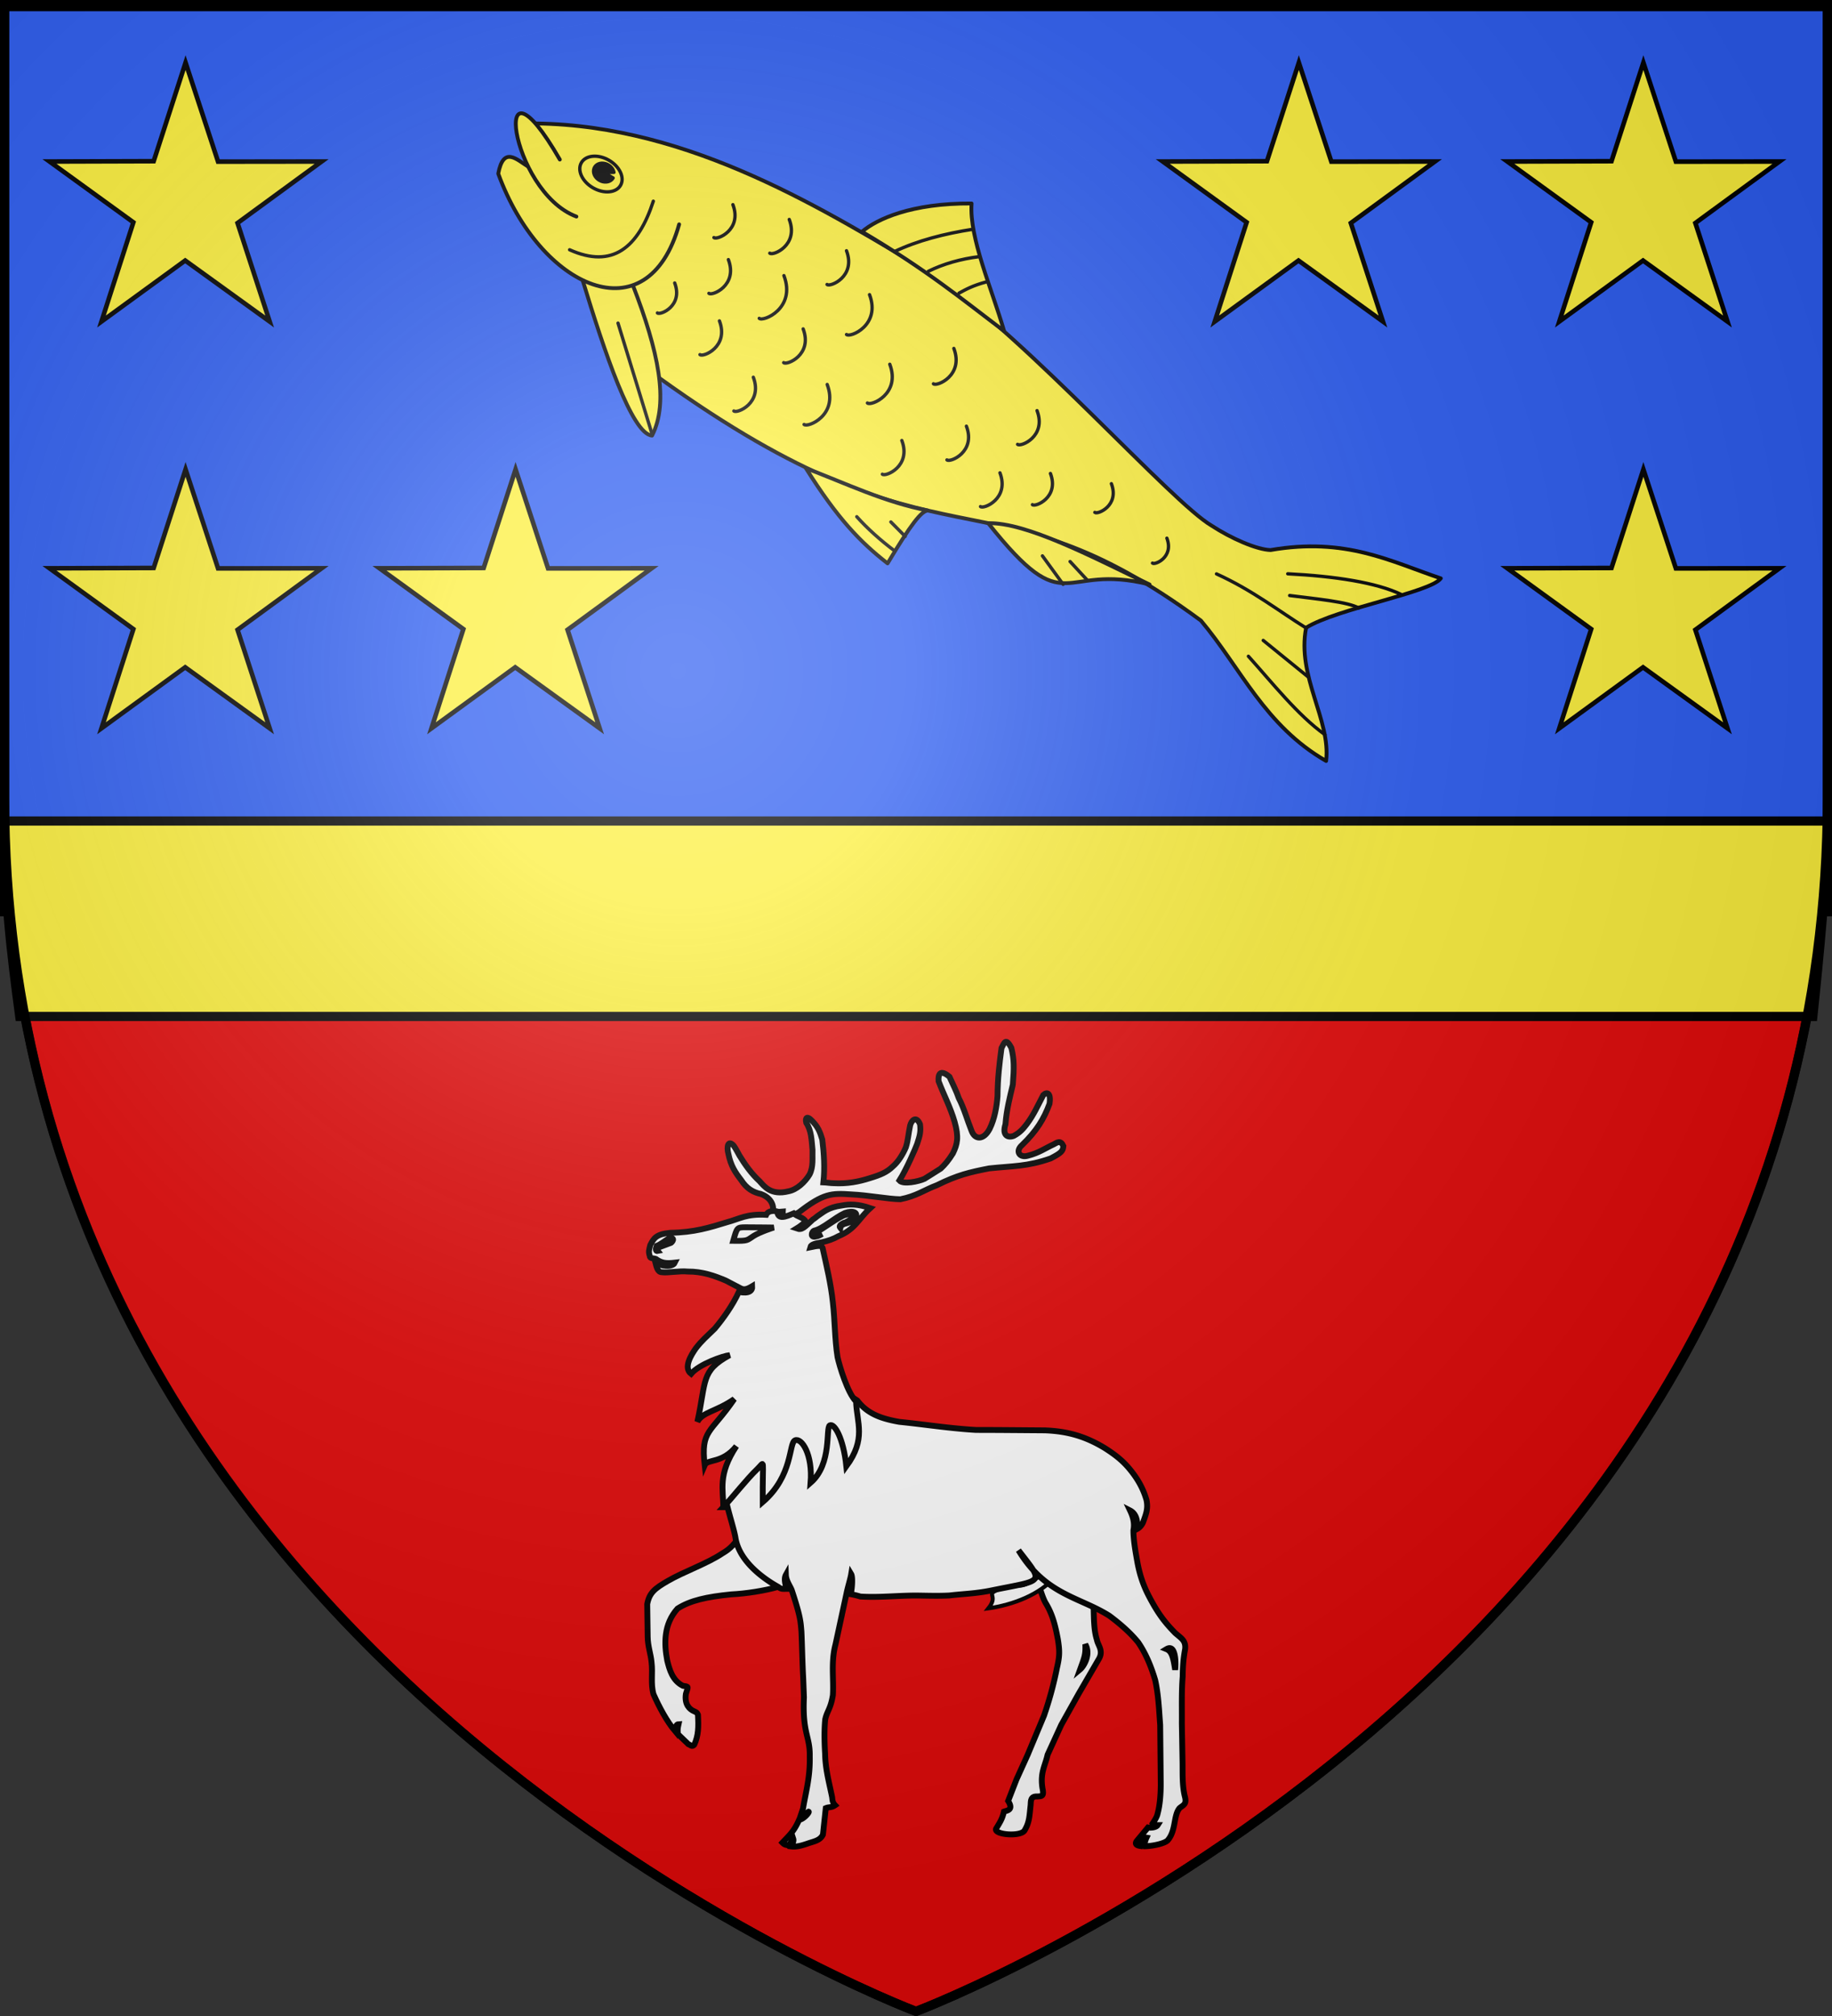
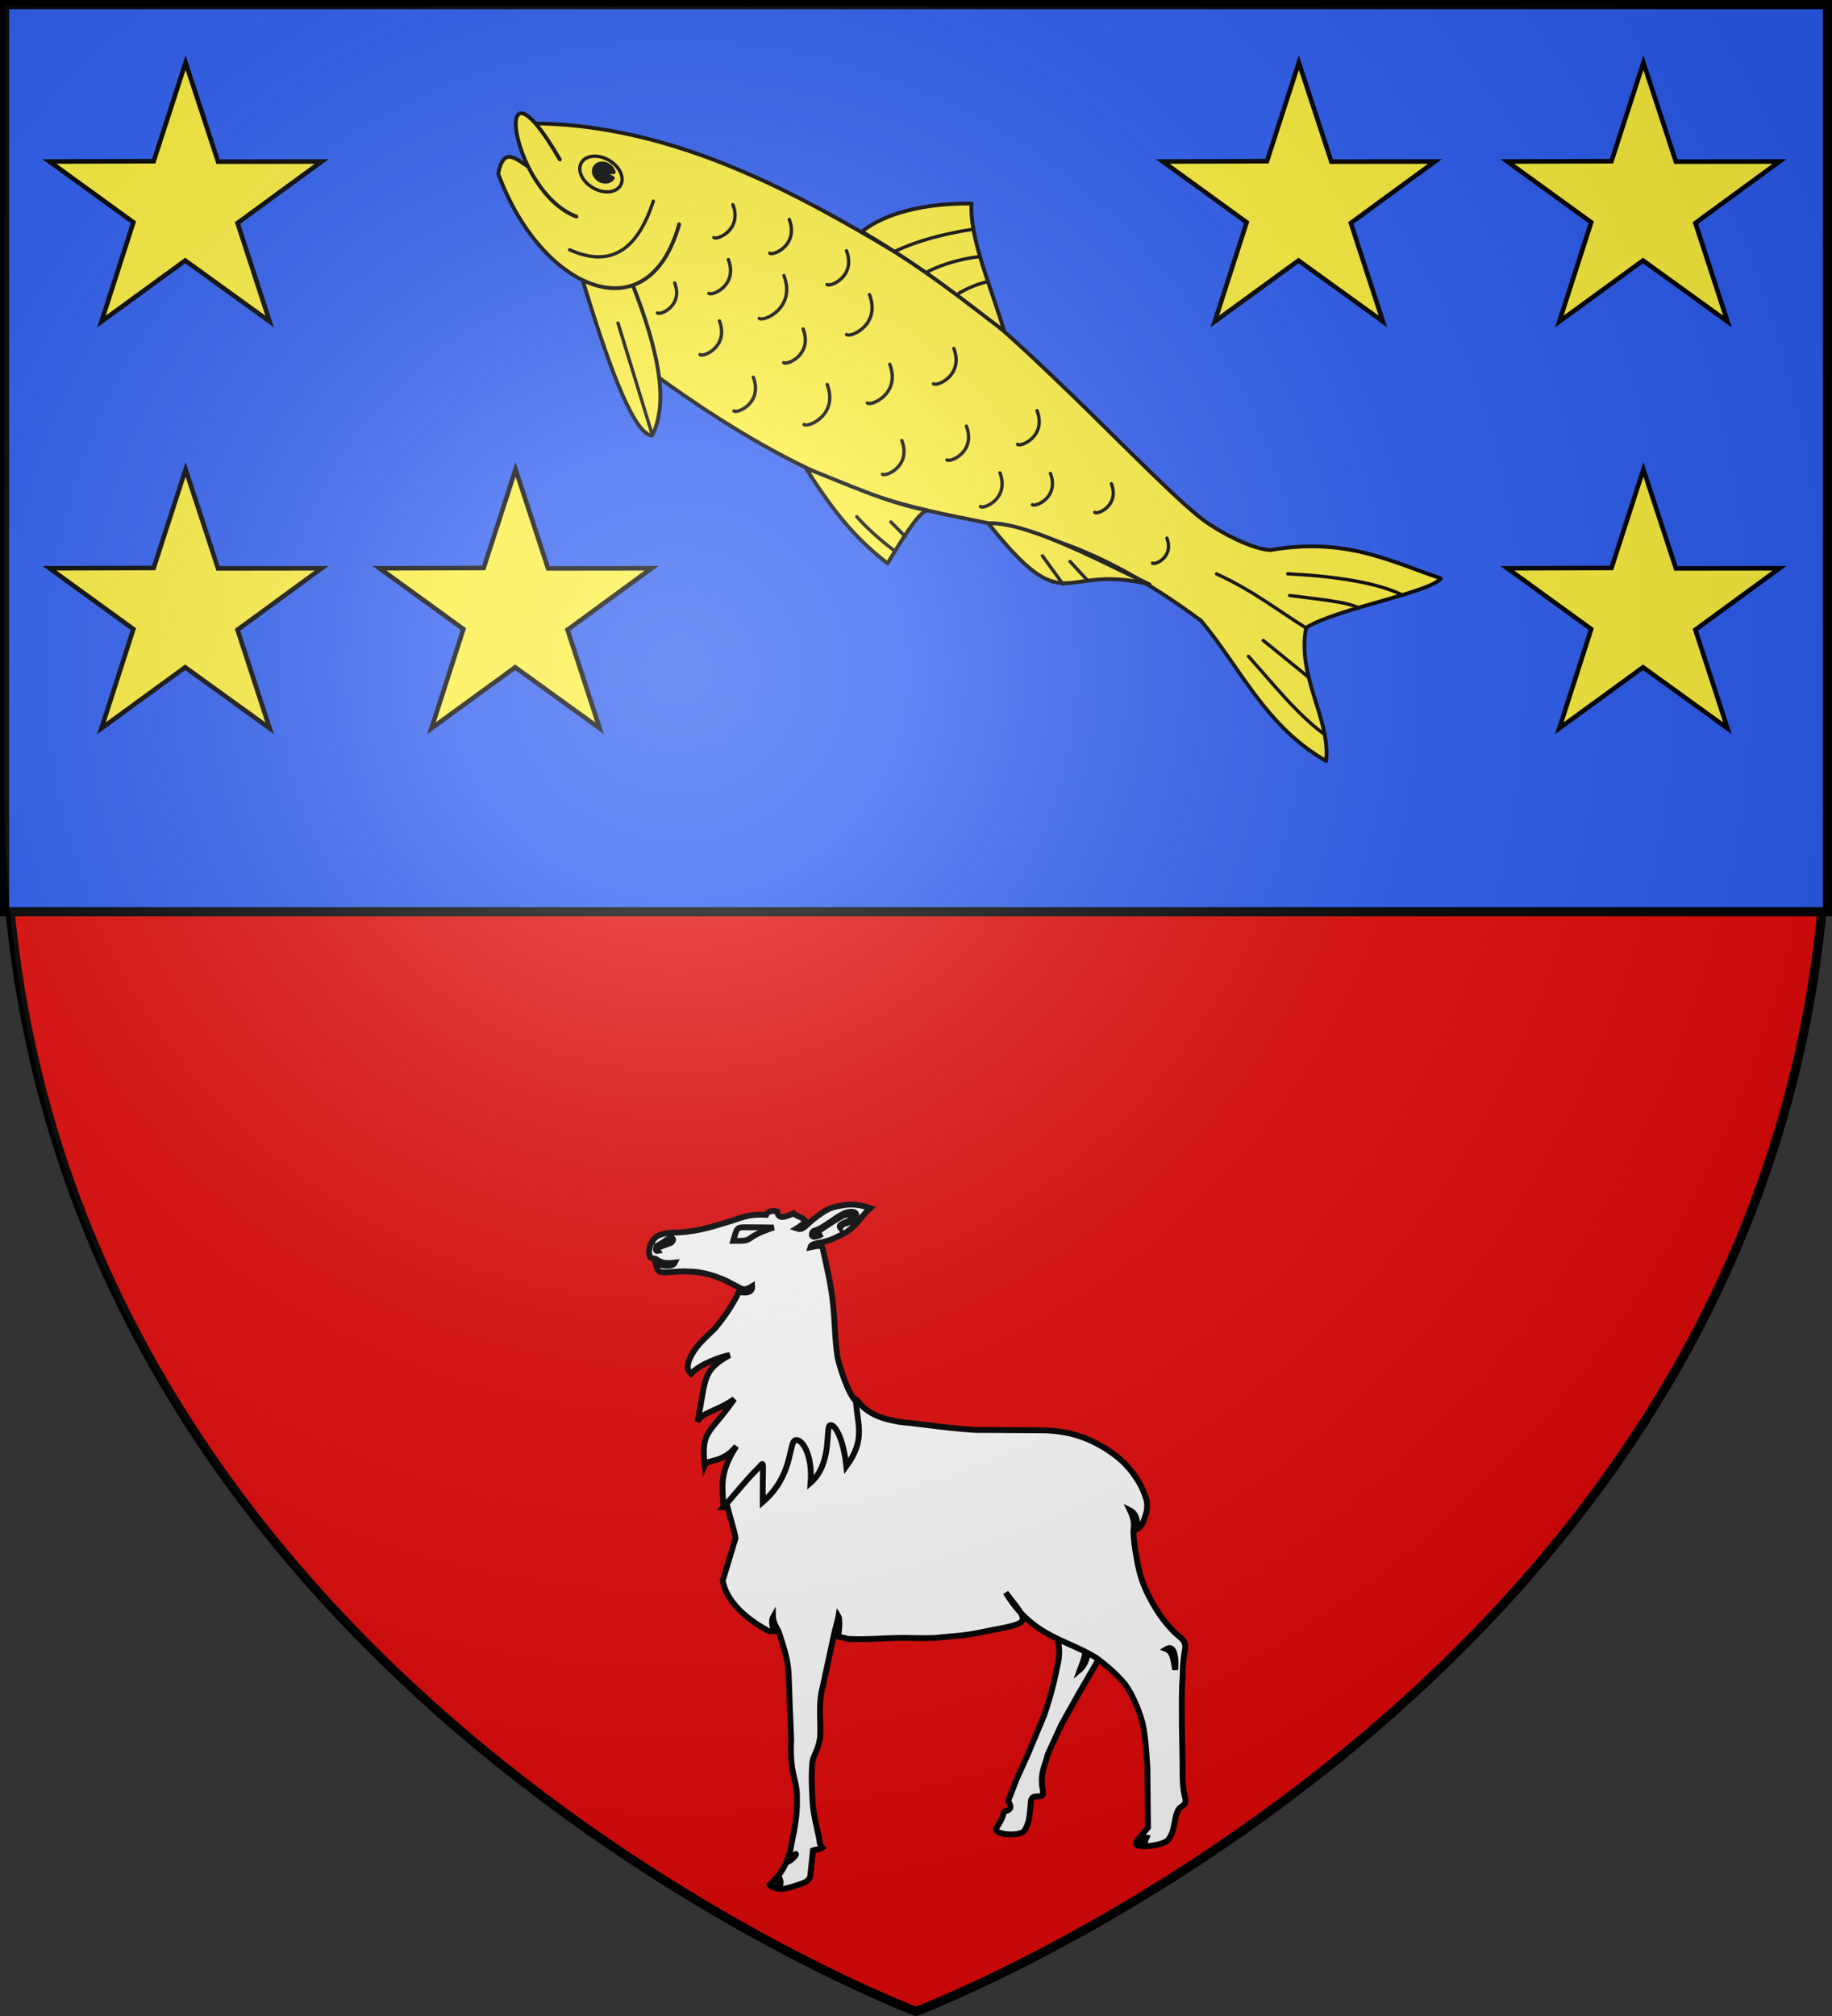
<svg xmlns="http://www.w3.org/2000/svg" xmlns:xlink="http://www.w3.org/1999/xlink" width="600" height="660" version="1.0">
  <rect width="100%" height="100%" fill="#333333" stroke="none" />
  <desc>Flag of Canton of Valais (Wallis)</desc>
  <defs>
    <radialGradient xlink:href="#b" id="g" cx="221.445" cy="226.331" r="300" fx="221.445" fy="226.331" gradientTransform="matrix(1.353 0 0 1.349 -77.63 -85.747)" gradientUnits="userSpaceOnUse" />
    <linearGradient id="b">
      <stop offset="0" style="stop-color:white;stop-opacity:.314" />
      <stop offset=".19" style="stop-color:white;stop-opacity:.251" />
      <stop offset=".6" style="stop-color:#6b6b6b;stop-opacity:.125" />
      <stop offset="1" style="stop-color:black;stop-opacity:.125" />
    </linearGradient>
  </defs>
  <g style="display:inline">
    <path d="M300 658.5s298.5-112.436 298.5-398.182V1.5H1.5v258.818C1.5 546.064 300 658.5 300 658.5z" style="fill:#e20909;fill-opacity:1;fill-rule:evenodd;stroke:#000;stroke-width:3;stroke-miterlimit:4;stroke-opacity:1;stroke-dasharray:none" />
  </g>
  <rect width="597" height="297" x="1.5" y="1.5" rx="0" ry="0" style="opacity:.99;fill:#2b5df2;fill-opacity:1;stroke:#000;stroke-width:3;stroke-miterlimit:4;stroke-opacity:1;stroke-dasharray:none" />
-   <path d="M1.522 268.78c-.279 23.367 2.19 43.599 4.947 63.99h587.258c2.283-21.67 4.195-41.912 5.096-63.99z" style="fill:#fcef3c;fill-opacity:1;fill-rule:evenodd;stroke:#000;stroke-width:3;stroke-linecap:butt;stroke-linejoin:miter;stroke-miterlimit:4;stroke-opacity:1;stroke-dasharray:none;display:inline" />
  <g style="fill:#fff;display:inline">
    <g style="fill:#fff;stroke:#000;stroke-width:1.754;stroke-miterlimit:4;stroke-opacity:1;stroke-dasharray:none;display:inline">
-       <path d="M131.422 202.157c.467-.638.636-4.018-3.441-5.51-2.338-.51-4.283-1.633-5.897-4.148-1.742-2.26-3.143-4.271-3.864-7.935-.59-2.172-.052-4.273 1.636-2.366.645.934 1.115 1.877 1.71 2.942 1.657 2.728 3.647 5.5 6.028 7.674 1.366 1.49 3.36 4.351 8.65 3.025 2.508-.468 4.92-2.714 6.32-5.015 1.232-2.385.807-5.02.896-7.406-.296-2.94-.3-5.717-1.873-8.103-.423-1.703.37-2.026 1.558-.783 2.04 2.002 2.561 3.552 3.243 5.77.508 4.132.808 8.515.34 12.86 1.02.041 2.105.25 3.126.25 3.994.212 7.427-.424 10.87-1.533 3.228-.978 5.09-1.786 6.834-3.492 1.57-1.32 3.05-3.694 3.9-5.74.678-2.13.769-4.225 1.28-6.527.381-1.577 1.861-3.034 2.963-.398.308 2.215-.08 3.525-.846 5.868-.466 1.32-3.257 7.74-5.337 11.023 1.14 1.264 5.786.288 7.528-.52 1.401-.893 3.42-2.123 4.865-3.059 1.273-1.191 2.346-2.466 3.652-4.557 1.36-2.793 1.829-4.843.51-9.489-1.273-4.389-3.228-8.017-4.8-12.151-.17-2.027.407-3.724 3.265-1.333.977 2.215 2 4.095 2.808 6.439 1.614 3.11 2.505 6.513 3.78 9.667 1.025 2.942 3.714 2.866 5.445-.458 1.53-3.026 2.166-6.897 2.377-9.879.042-5.325.556-9.6 1.195-14.373.795-1.428 1.208-3.396 2.963-.05.854 3.577.83 5.855.432 11.013-.934 4.005-1.872 7.505-2.21 11.894-1.051 3.308.697 4.151 2.483 3.469 2.08-1.107 2.962-2.335 3.937-3.57 2.124-2.854 3.278-5.548 4.939-8.7 1.031-.96 2.37-.783 1.852 2.661-1.658 4.516-3.87 8.152-8.248 12.371-2.083 1.807-.777 3.956 1.816 3.162 3.144-.766 5.218-2.258 7.727-3.408.978-.553 2.05-1.324 2.869.524-.126 1.534-.64 2.072-3.836 3.726-7.053 2.47-11.308 2.217-18.446 2.984-5.863 1.15-9.43 1.96-15.637 5.03-3.781 1.404-6.127 3.278-10.973 4.216-3.61-.041-9.726-1.237-14.698-1.45-5.948-.425-8.4-.324-15.71 5.342-3.22 1.94-4.97 1.695-4.859-.205l-3.135.25" style="fill:#fff;fill-opacity:1;fill-rule:evenodd;stroke:#000;stroke-width:1.754;stroke-miterlimit:4;stroke-opacity:1;stroke-dasharray:none" transform="matrix(1.092 0 0 1.092 109.446 176.154)" />
-     </g>
+       </g>
    <path d="M288.27 420.769c.343 3.523-.054 8.42 1.128 12.037.254 1.66 2.097 3.262.566 5.82l-6.086 10.472-5.173 9.255-4.09 8.933c-.72 3.324-2.293 5.34-1.529 10.113.552 2.555-.413 2.282-1.517 2.41-2.246-.166-1.934 1.61-2.056 2.725-.339 2.939-.312 4.905-1.713 7.292-.85 2.172-9.484 1.49-8.618-.372 1.168-1.959 1.794-2.813 2.346-5.115.89-.331 2.996-.43 1.254-3.2l2.507-6.449 3.36-7.414 4.892-11.708a107 107 0 0 0 3.863-14.228c.849-3.664.86-5.02.305-8.598-.721-3.748-1.449-7.2-3.532-10.695-1.901-2.948-2.668-10.29-5.993-10.276 6.56-1.324 14.184 5.754 20.086 8.994zm-2.342 13.424c.139 3.096-.252 3.898-1.566 7.528 1.24-1.038 3.26-4.666 1.566-7.528z" style="fill:#fff;fill-opacity:1;fill-rule:evenodd;stroke:#000;stroke-width:1.754;stroke-miterlimit:4;stroke-opacity:1;stroke-dasharray:none;display:inline" transform="matrix(1.092 0 0 1.092 43.22 64.186)" />
    <path d="M275.464 411.534c-1.05.1-5.74 4.923-9.119 5.055-2.665.104-4.38-.09-7.644 1.711-1.987 1.097.97 1.558-1.845 5.104 7.378-1.045 15.552-4.17 19.967-9.453 1.407-2.001 1.522-2.417-1.359-2.417z" style="fill:#fff;fill-opacity:1;fill-rule:evenodd;stroke:#000;stroke-width:1.206px;stroke-linecap:butt;stroke-linejoin:miter;stroke-opacity:1" transform="matrix(1.092 0 0 1.092 43.22 64.186)" />
-     <path d="M193.956 416.937c-4.322 1.208-9.805 2.06-14.241 2.28-7.267.723-12.275 1.802-16.1 4.272-4.164 4.688-4.056 10.422-3.077 15.578.678 2.724 1.554 5.982 4.7 7.56 1.98.268 1.513.198.888 2.438-.467 3.196 1.143 4.619 2.418 5.172.383.212.912.26 1.209 1.07.197 3.67.17 6.17-1.103 8.983-.664.792-1.18.04-1.792-.172l-3.119-2.999c-.165-1.494-.037-1.935.197-2.996-.65.022-.924.733-.99 2.166-2.536-2.997-4.842-7.342-6.537-11.166-.895-3.324-.155-6.163-.58-9.615-.211-2.344-1.11-4.669-1.154-7.566l-.138-9.81c.636-3.365 2.207-4.66 6.201-6.96 4.675-2.728 11.778-5.185 16.284-8.21.37-.31 2.517-1.158 4.672-4.367z" style="fill:#fff;fill-opacity:1;fill-rule:evenodd;stroke:#000;stroke-width:1.754;stroke-miterlimit:4;stroke-opacity:1;stroke-dasharray:none;display:inline" transform="matrix(1.092 0 0 1.092 43.22 64.186)" />
-     <path d="M181.023 402.379c-.392-2.537-2.025-7.402-2.802-11.074 4.85-1.392 8.017-51.068 39.328-30.204 3.058 4.048 7.282 5.459 12.595 6.396 7.649.766 14.959 1.953 22.991 2.422 6.841 0 13.727.079 20.61.122 7.224.255 12.562 2.006 18.045 5.332 2.72 1.747 5.108 3.465 7.404 6.235 2.294 2.769 4.003 5.639 5.068 9.261.593 2.727-.2 4.426-1.009 6.729-.45.984-1.068 1.618-1.758 1.998.244-3.382-.834-4.86-2.16-5.542 1.114 2.348 1.376 4.079 1.018 5.968 0 2.769.586 6.188 1.094 9 .68 3.962 1.746 7.282 3.575 10.776 2.676 5.112 4.702 7.783 7.889 11.022 1.742 1.534 3.244 2.234 2.946 4.832-.508 2.727-.684 4.872-.727 8.238-.38 4.683-.207 9.293-.25 13.98l.21 11.927c.042 3.236-.115 6.567.647 9.847.722 2.555-.396 2.669-1.543 3.65-1.869 2.215-1.019 6.626-3.484 9.567-.701.947-4.262 1.8-6.847 1.86-.364-.718.188-2.084.411-2.57-.926-.16-1.403 1.265-1.784 2.51-1.202-.157-1.822-.632-1.1-1.556l3.328-4.006c.76.16 2.44.025 2.906-.714-.48-.002-1.306.066-1.546-.437.546-.836 1.35-1.988 1.536-3.026.72-2.683.896-5.742.938-8.512l-.174-18.025c-.338-4.56-.514-9.03-1.492-13.461-1.231-4.176-2.841-8.03-5.094-11.31-2.591-3.196-5.859-5.899-8.665-7.987-9-5.686-19.133-6.228-27.242-19.635 7.765 10.074 7.813 8.782-7.862 11.988-4.886 1.022-8.546 1.055-12.881 1.567-3.272.17-6.622.054-9.852.012-5.737 0-11.073.647-16.81.305a24 24 0 0 0-2.907-.703c.51-2.291.574-5.294.136-6.028-.246 1.507-1.058 4.012-1.418 5.873l-3.29 15.23c-1.401 5.285-.49 10.267-.787 15.211-.667 4.132-1.775 4.769-2.3 7.282-.298 3.024-.248 6.602-.035 10.181.083 4.729 1.188 8.558 2.08 12.948.17.808-.011 1.597.922 2.577-1.126.788-1.861.444-2.798.87l-.849 7.93c-.85 1.787-2.606 1.99-4.56 2.672-1.81.616-3.345 1.066-4.96.87.119-.343.873-1.487.623-2.26-.636.901-1.457 2.259-1.816 1.836-.567-.052-.864-.14-1.437-.709 2.083-2.224 3.501-3.384 4.99-6.836 1.417-.145 3.22-2.383 2.864-2.44-.951.622-1.904 1.443-2.417 1.275l.736-2.196c.89-5.241 2.154-9.417 2.026-15.596.126-6.178-2.253-6.818-1.743-17.77l-.225-5.825c-.254-4.644-.32-9.288-.531-13.933-.254-2.897-.217-4.3-2.938-12.484-.608-1.396-1.656-2.795-1.724-4.488-.67 1.206-.114 2.905.194 4.209-.85-.008-1.63.17-2.418-.547-4.553-2.516-11.682-7.655-12.881-14.645zm129.24 33.253c1.592.646 2.025 2.391 2.606 6.175.225-1.532.343-7.953-2.606-6.175z" style="fill:#fff;fill-opacity:1;fill-rule:evenodd;stroke:#000;stroke-width:1.754;stroke-miterlimit:4;stroke-opacity:1;stroke-dasharray:none;display:inline" transform="matrix(1.092 0 0 1.092 43.22 64.186)" />
+     <path d="M181.023 402.379c-.392-2.537-2.025-7.402-2.802-11.074 4.85-1.392 8.017-51.068 39.328-30.204 3.058 4.048 7.282 5.459 12.595 6.396 7.649.766 14.959 1.953 22.991 2.422 6.841 0 13.727.079 20.61.122 7.224.255 12.562 2.006 18.045 5.332 2.72 1.747 5.108 3.465 7.404 6.235 2.294 2.769 4.003 5.639 5.068 9.261.593 2.727-.2 4.426-1.009 6.729-.45.984-1.068 1.618-1.758 1.998.244-3.382-.834-4.86-2.16-5.542 1.114 2.348 1.376 4.079 1.018 5.968 0 2.769.586 6.188 1.094 9 .68 3.962 1.746 7.282 3.575 10.776 2.676 5.112 4.702 7.783 7.889 11.022 1.742 1.534 3.244 2.234 2.946 4.832-.508 2.727-.684 4.872-.727 8.238-.38 4.683-.207 9.293-.25 13.98l.21 11.927c.042 3.236-.115 6.567.647 9.847.722 2.555-.396 2.669-1.543 3.65-1.869 2.215-1.019 6.626-3.484 9.567-.701.947-4.262 1.8-6.847 1.86-.364-.718.188-2.084.411-2.57-.926-.16-1.403 1.265-1.784 2.51-1.202-.157-1.822-.632-1.1-1.556l3.328-4.006l-.174-18.025c-.338-4.56-.514-9.03-1.492-13.461-1.231-4.176-2.841-8.03-5.094-11.31-2.591-3.196-5.859-5.899-8.665-7.987-9-5.686-19.133-6.228-27.242-19.635 7.765 10.074 7.813 8.782-7.862 11.988-4.886 1.022-8.546 1.055-12.881 1.567-3.272.17-6.622.054-9.852.012-5.737 0-11.073.647-16.81.305a24 24 0 0 0-2.907-.703c.51-2.291.574-5.294.136-6.028-.246 1.507-1.058 4.012-1.418 5.873l-3.29 15.23c-1.401 5.285-.49 10.267-.787 15.211-.667 4.132-1.775 4.769-2.3 7.282-.298 3.024-.248 6.602-.035 10.181.083 4.729 1.188 8.558 2.08 12.948.17.808-.011 1.597.922 2.577-1.126.788-1.861.444-2.798.87l-.849 7.93c-.85 1.787-2.606 1.99-4.56 2.672-1.81.616-3.345 1.066-4.96.87.119-.343.873-1.487.623-2.26-.636.901-1.457 2.259-1.816 1.836-.567-.052-.864-.14-1.437-.709 2.083-2.224 3.501-3.384 4.99-6.836 1.417-.145 3.22-2.383 2.864-2.44-.951.622-1.904 1.443-2.417 1.275l.736-2.196c.89-5.241 2.154-9.417 2.026-15.596.126-6.178-2.253-6.818-1.743-17.77l-.225-5.825c-.254-4.644-.32-9.288-.531-13.933-.254-2.897-.217-4.3-2.938-12.484-.608-1.396-1.656-2.795-1.724-4.488-.67 1.206-.114 2.905.194 4.209-.85-.008-1.63.17-2.418-.547-4.553-2.516-11.682-7.655-12.881-14.645zm129.24 33.253c1.592.646 2.025 2.391 2.606 6.175.225-1.532.343-7.953-2.606-6.175z" style="fill:#fff;fill-opacity:1;fill-rule:evenodd;stroke:#000;stroke-width:1.754;stroke-miterlimit:4;stroke-opacity:1;stroke-dasharray:none;display:inline" transform="matrix(1.092 0 0 1.092 43.22 64.186)" />
    <path d="M177.354 393.078c.03-5.25-1.744-9.686 3.918-18.297-4.235 5.31-8.678 3.757-9.505 5.707-1.197-10.64 1.703-9.396 8.872-19.828-5.402 3.757-9.453 3.84-11.06 6.798 2.72-12.254.94-15.2 9.673-19.954-1.8.137-9.14 2.67-11.564 5.591-2.38-1.863.056-5.68 1.403-7.624 1.868-2.429 3.278-3.546 5.7-5.93 2.616-3.136 5.29-6.876 7.227-11 3.106.621 4.102-.367 4.011-1.72-1.66.999-2.499 1.121-3.46.644l-4.424-2.314c-3.4-1.45-7.107-2.765-11.443-2.721-2.633-.255-5.913.462-7.74.207-1.337 0-1.61-1.544-1.996-2.999 1.426 1.232 5.148 1.63 5.867.119-2.69.319-4.02.112-5.706-1.111-.677-.255-1.843-.019-1.843-.914-.424-1.364-.18-1.776.159-3.225 1.062-2.045 1.713-3.275 5.99-3.696 7.18-.083 11.93-1.604 17.071-3.18 3.696-.981 5.833-2.548 11.698-2.206.532-1.181 2.142-1.33 3.314-1.011.255 2.557 2.44 1.651 4.948.572 1.147 1.106 2.963 1.127 3.643 2.532-1.217.845-1.488 1.22-2.767 2.002 1.676.597 2.395-.425 4.887-2.694.3-.13 1.133-.837 1.346-1.008 1.783-1.15 3.123-2.64 7.372-3.195 2.25-.425 4.703-.487 8.485.79-3.525 3.195-4.443 6.326-9.543 8.413-1.474.848-3.202 1.44-5.101 1.86-1.73.293-3.141.587-3.364 1.474 2.604-.55 3.288-.59 3.697.135 1.165 5.218 2.554 11.033 3.094 16.402.636 5.495.551 10.919 1.4 16.373.552 2.554 2.97 10.722 5.564 13.32.226 6.462 3.107 11.173-2.918 19.422-.909-8.593-3.6-12.95-4.946-12.28s.8 11.48-5.778 17.22c.682-8.616-2.74-13.558-4.664-12.719-1.922.84-.53 10.598-9.69 18.514-.083-13.698.772-12.207-1.594-9.946-3.244 3.1-7.356 8.424-10.233 11.477zm35.049-84.522c-.029-.027.889-.781 1.51-.822 3.492-1.716 3.463-3.196.158-2.305-1.672.24-7.597 4.787-8.907 5.193-1.069.983 1.426.736 1.864.537-.546.28-1.079.64-1.78.736-1.868.553-1.529-1.32-.677-1.704 2.76-.638 5.863-3.749 9.263-5.325 2.59-.894 3.994-.042 3.186 1.32-.678 1.276-2.25 1.662-3.484 2.001-.78.409-.976.624-1.069 1.127-.21-.28-.312-.246-.062-.758zm-51.15 5.5c.75-.84.731-1.385.047-1.233-1.155.767-2.224 1.483-3.237 2.271-.71-.23-.595.864-.351 1.177-.644.139-.74-.5-.357-1.521 1.444-.595 2.463-1.533 3.738-2.3 1.996-.381 1.104 1.277.16 1.606z" style="fill:#fff;fill-opacity:1;fill-rule:evenodd;stroke:#000;stroke-width:1.754;stroke-miterlimit:4;stroke-opacity:1;stroke-dasharray:none;display:inline" transform="matrix(1.092 0 0 1.092 43.22 64.186)" />
    <path d="M27.393 57.274c0 .689-.536 1.248-1.198 1.248s-1.197-.559-1.197-1.248c0-.69.536-1.249 1.197-1.249.662 0 1.198.559 1.198 1.249z" style="fill:#fff;fill-opacity:1;stroke:#000;stroke-width:1.754;stroke-miterlimit:4;stroke-opacity:1;stroke-dasharray:none" transform="matrix(1.092 0 0 1.092 216.243 341.046)" />
    <path d="M180.333 313.216c1.152-3.988 1.05-4.053 3.802-4.052s8.359.072 8.359.072-4.086 1.281-6.072 2.54-1.508 1.527-6.089 1.44z" style="fill:#fff;stroke:#000;stroke-width:1.754;stroke-linecap:butt;stroke-linejoin:miter;stroke-miterlimit:4;stroke-opacity:1;stroke-dasharray:none;display:inline" transform="matrix(1.092 0 0 1.092 43.22 64.186)" />
  </g>
  <path d="m60.776 20.5 10.641 32.416 33.923-.04-27.542 20.138 10.52 32.25-27.663-19.97-27.42 19.97 10.445-32.48-27.467-19.907 34.118-.103zM60.776 153.67l10.641 32.416 33.923-.04-27.542 20.138 10.52 32.25-27.663-19.971-27.42 19.97 10.445-32.48-27.467-19.906 34.118-.103zM168.856 153.67l10.641 32.416 33.922-.04-27.541 20.138 10.52 32.25-27.663-19.971-27.42 19.97 10.445-32.48-27.467-19.906 34.118-.103zM538.229 20.5l10.64 32.416 33.923-.04-27.542 20.138 10.52 32.25-27.662-19.97-27.42 19.97 10.444-32.48-27.467-19.907 34.119-.103zM538.229 153.67l10.64 32.416 33.923-.04-27.542 20.138 10.52 32.25-27.662-19.971-27.42 19.97 10.444-32.48-27.467-19.906 34.119-.103zM425.387 20.5l10.641 32.416 33.923-.04-27.542 20.138 10.52 32.25-27.663-19.97-27.42 19.97 10.445-32.48-27.467-19.907 34.118-.103z" style="fill:#fcef3c;fill-opacity:1;stroke:#000;stroke-width:1.5;stroke-miterlimit:4;stroke-opacity:1;stroke-dasharray:none;stroke-dashoffset:0" />
  <path d="M-711.563 244.57c77.887-43.653 169.436-39.776 241.188-38.764 65.802 5.076 182.475 44.585 209.02 44.668 12.988.745 29.16-.985 36.146-4.783 33.579-27.968 62.614-28.678 92.535-34.7-1.02 9.945-43.018 44.823-52.673 63.022 9.235 26.889 38.724 38.636 48.052 60.32-40.366.14-69.142-21.761-102.238-33.738-153.414-17.272-136.531 55.116-338.405 34.76" style="fill:#fcef3c;stroke:#000;stroke-width:2.185px;stroke-linecap:round;stroke-linejoin:round;stroke-opacity:1" transform="scale(.572)rotate(30 122.152 2057.995)" />
  <path d="M-617.011 297.138c31.037 24.976 51.267 47.312 52.364 68.888-10.38 5.052-47.463-27.766-79.151-57.383" style="fill:#fcef3c;stroke:#000;stroke-width:2.185px;stroke-linecap:round;stroke-linejoin:round;stroke-opacity:1" transform="scale(.572)rotate(30 122.152 2057.995)" />
  <path d="M-611.677 253.565c16.682 64.744-50.604 71.62-104.207 26.656-5.394-15.469 5.206-12.215 12.845-12.045M-518.89 204.863c3.747-10.497 16.312-28.335 46.256-45.356 8.623 17.721 34.116 36.185 52.635 53.906-29.56-3.635-55.437-8.12-98.89-8.55" style="fill:#fcef3c;stroke:#000;stroke-width:2.185px;stroke-linecap:round;stroke-linejoin:round;stroke-opacity:1" transform="scale(.572)rotate(30 122.152 2057.995)" />
  <path d="M-631.102 249.476c5.758 27.236-.694 45.315-27.604 48.051" style="fill:#fcef3c;stroke:#000;stroke-width:1.912;stroke-linecap:round;stroke-linejoin:round;stroke-miterlimit:4;stroke-opacity:1;stroke-dasharray:none" transform="scale(.572)rotate(30 122.152 2057.995)" />
  <path d="M-664.84 279.125c-40.466 6.723-94.06-63.672-24.537-23.515M-372.865 313.213c68.456 26.964 46.625-1.25 97.532-15.817-37.018 2.777-79.067 4.513-97.532 15.817M-479.026 338.158c30.104 15.905 48.206 21.094 67.735 23.779.411-26.284 1.75-35.75 4.862-37.727-23.658 8.223-47.879 9.96-72.597 13.948" style="fill:#fcef3c;stroke:#000;stroke-width:2.185px;stroke-linecap:round;stroke-linejoin:round;stroke-opacity:1" transform="scale(.572)rotate(30 122.152 2057.995)" />
  <path d="M-651.882 251.01c0 5.035-5.801 9.118-12.958 9.118s-12.958-4.083-12.958-9.119 5.801-9.118 12.958-9.118 12.958 4.083 12.958 9.118" style="fill:#fcef3c;stroke:#000;stroke-width:1.912;stroke-linecap:round;stroke-linejoin:round;stroke-miterlimit:4;stroke-opacity:1;stroke-dasharray:none" transform="scale(.572)rotate(30 122.152 2057.995)" />
  <path d="M-657.683 249.476c0 2.512-2.191 4.652-5.169 5.048s-5.858-1.07-6.796-3.458c-.937-2.388.346-4.99 3.028-6.137 2.682-1.148 5.967-.502 7.75 1.524l-4.948 3.023z" style="fill:#000;stroke:#000;stroke-width:1.912;stroke-linecap:round;stroke-linejoin:round;stroke-miterlimit:4;stroke-opacity:1;stroke-dasharray:none" transform="scale(.572)rotate(30 122.152 2057.995)" />
  <path d="M-185.124 274.144c-18.482-.527-37.018-3.388-60.065-1.154M-164.9 249.179c-7.164.075-23.05 7.424-37.827 13.588M-147.427 230.274c-15.902 1.134-38.67 10.095-62.457 22.269M-145.347 321.636c-19.084-1.835-41.363-10.767-60.447-16.952M-170.107 297.842c-10.564-1.704-22.317-3.556-32.882-5.26M-464.455 171.775c-13.058 10.529-24.404 21.628-32.716 33.739M-453.637 183.672c-8.44 6.345-15.77 13.913-21.041 21.842M-442.985 194.268c-5.458 5.455-7.864 9.384-10.224 13.29M-613.721 320.02l48.794 45.39M-439.918 347.624c8.724 2.863 18.319 4.855 28.627 6.134M-421.515 340.467l11.246 3.067M-336.658 313.885l18.403 8.18M-321.322 308.774l13.885 4.312M-590.642 228.42c11.984 9.8 2.236 22.358 0 21.745M-577.167 256.95c12.283 10.045 2.292 22.916 0 22.288M-558.47 219.622c12.282 10.045 2.29 22.916 0 22.287M-545.04 248.98c15.566 12.73 2.904 29.042 0 28.245M-597.09 283.903c10.91 8.922 2.035 20.355 0 19.797M-564.057 289.889c12.283 10.044 2.292 22.915 0 22.287M-520.25 269.897c12.282 10.044 2.291 22.915 0 22.287M-531.129 308.117c12.283 10.044 2.292 22.915 0 22.287M-521.133 218.74c12.283 10.045 2.292 22.916 0 22.287M-497.147 233.907c14.522 11.874 2.71 27.091 0 26.348M-492.439 290.556c14.57 11.915 2.719 27.183 0 26.438M-467.19 262.61c14.113 11.541 2.633 26.33 0 25.608M-439.942 236.426c12.88 10.533 2.403 24.03 0 23.37M-439.4 296.945c12.283 10.044 2.291 22.915 0 22.287M-411.47 271.367c12.283 10.044 2.292 22.915 0 22.287M-380.894 243.436c12.283 10.045 2.292 22.916 0 22.287M-381.482 284.89c12.283 10.045 2.292 22.916 0 22.288M-356.268 270.747c11.368 9.296 2.12 21.208 0 20.627M-323.116 258.367c10.453 8.548 1.95 19.501 0 18.967M-280.003 269.491c9.08 7.426 1.694 16.941 0 16.477" style="fill:#fcef3c;stroke:#000;stroke-width:1.912;stroke-linecap:round;stroke-linejoin:round;stroke-miterlimit:4;stroke-opacity:1;stroke-dasharray:none" transform="scale(.572)rotate(30 122.152 2057.995)" />
  <path d="M300 658.5s298.5-112.32 298.5-397.772V2.176H1.5v258.552C1.5 546.18 300 658.5 300 658.5" style="fill:url(#g);fill-opacity:1;fill-rule:evenodd;stroke:none" />
-   <path d="M300 658.5S1.5 546.18 1.5 260.728V2.176h597v258.552C598.5 546.18 300 658.5 300 658.5z" style="opacity:1;fill:none;fill-opacity:1;fill-rule:evenodd;stroke:#000;stroke-width:3;stroke-linecap:butt;stroke-linejoin:miter;stroke-miterlimit:4;stroke-dasharray:none;stroke-opacity:1" />
</svg>